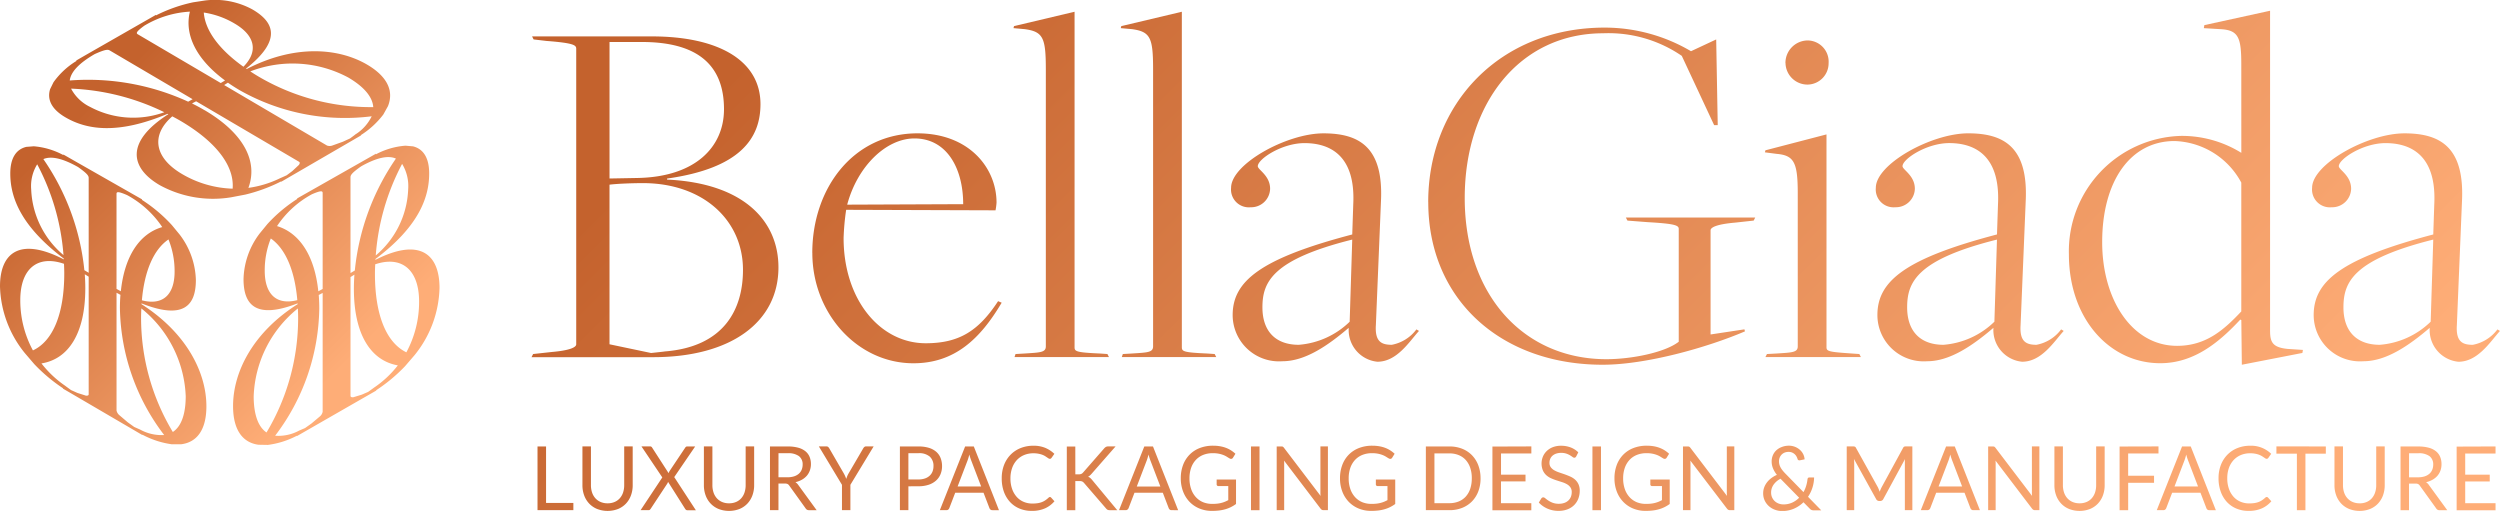
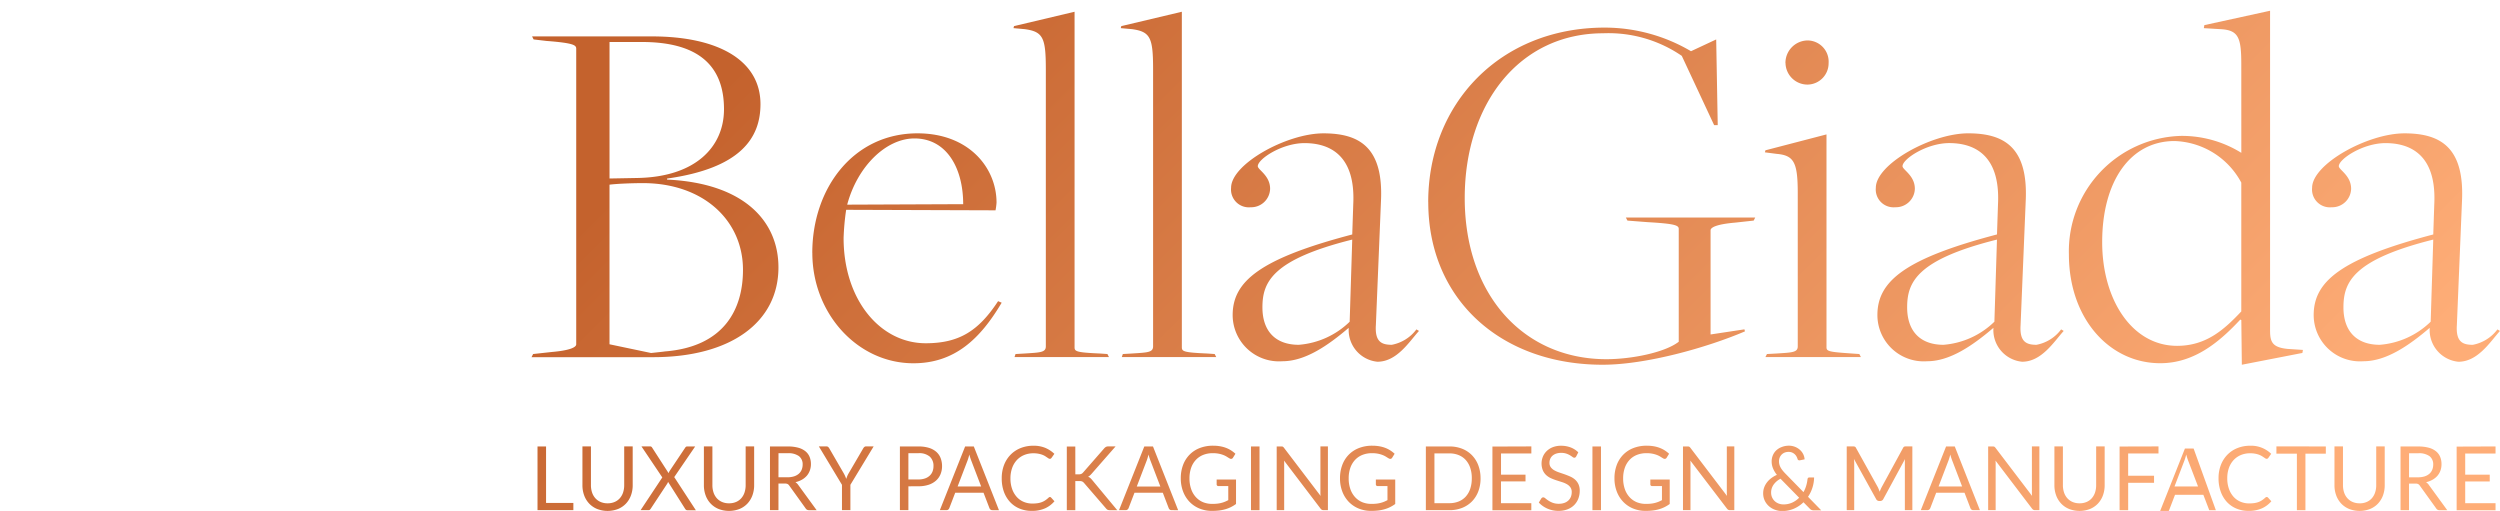
<svg xmlns="http://www.w3.org/2000/svg" xmlns:xlink="http://www.w3.org/1999/xlink" id="Layer_1" data-name="Layer 1" viewBox="0 0 247.239 50.527">
  <defs>
    <style>
      .cls-1 {
        fill: url(#linear-gradient);
      }

      .cls-2 {
        fill: url(#linear-gradient-2);
      }
    </style>
    <linearGradient id="linear-gradient" x1="9.401" y1="10.264" x2="34.903" y2="35.765" gradientUnits="userSpaceOnUse">
      <stop offset="0" stop-color="#c4622d" />
      <stop offset="0.997" stop-color="#fead77" />
    </linearGradient>
    <linearGradient id="linear-gradient-2" x1="97.599" y1="-17.851" x2="195.15" y2="79.7" xlink:href="#linear-gradient" />
  </defs>
-   <path class="cls-1" d="M3.721,36.008A16.373,16.373,0,0,0,6.568,38.4l-.015.029.9.524L13.518,42.5l.9.528-.015-.046a8.725,8.725,0,0,0,2.884.951l.947.005c1.607-.194,2.511-1.472,2.511-3.756,0-3.362-1.988-7.273-6.42-10.1,0-.026,0-.05.007-.077,4.187,1.665,5.372.184,5.372-2.316a7.723,7.723,0,0,0-1.62-4.512l-.752-.913a14.959,14.959,0,0,0-2.966-2.5l.022-.044-.963-.549L7.538,15.817l-.955-.545.022.068a7.44,7.44,0,0,0-2.929-.873l-.739.058c-1.022.246-1.587,1.119-1.587,2.64,0,2.472,1.16,5.282,5.289,8.405,0,.029,0,.057.007.085C2.278,23.4.333,25.007.333,28.328A10.916,10.916,0,0,0,2.79,34.921ZM18.7,39.178c0,1.6-.36,2.946-1.276,3.543A21.867,21.867,0,0,1,14.285,31.4c0-.309.014-.6.026-.9A11.719,11.719,0,0,1,18.7,39.178ZM14.365,29.7c.255-2.926,1.176-5.033,2.63-6.022a8.349,8.349,0,0,1,.605,3.184C17.6,29.047,16.527,30.261,14.365,29.7Zm-2.08-.894-.429-.238v-9.39c0-.217.134-.279,1.052.119a9.776,9.776,0,0,1,3.47,3.161C14.114,23.112,12.643,25.36,12.285,28.8ZM8.056,16.523c.914.648,1.047.862,1.047,1.079v9.375l-.428-.257A23.442,23.442,0,0,0,4.621,15.735C5.4,15.4,6.549,15.67,8.056,16.523Zm-4.639,2.2a4.108,4.108,0,0,1,.595-2.474,22.738,22.738,0,0,1,2.6,8.977A8.94,8.94,0,0,1,3.417,18.721ZM2.339,29.678c0-3.08,1.684-4.5,4.324-3.588.012.307.026.615.026.923,0,4.133-1.176,6.745-3.1,7.642A10.382,10.382,0,0,1,2.339,29.678Zm6.43-1.167c0-.459-.018-.923-.052-1.387.13.079.257.158.386.24V38.992c0,.1-.085.153-.272.136l-.837-.267c-.094-.041-.191-.084-.3-.135l-.329-.146c-.239-.172-.6-.435-.561-.411a10.387,10.387,0,0,1-2.371-2.228C7.109,35.513,8.769,32.963,8.769,28.511Zm5.4,13.959c.041.023-.325-.139-.565-.247l-.332-.24c-.108-.075-.205-.145-.3-.215l-.841-.714a.825.825,0,0,1-.273-.455V28.952c.13.068.257.135.387.206-.034.427-.052.869-.052,1.33a21.179,21.179,0,0,0,4.375,12.534A4.389,4.389,0,0,1,14.167,42.47ZM26.821,44a8.5,8.5,0,0,0,2.875-.909l-.015.046.9-.517,6.068-3.483.9-.515-.015-.03a16.12,16.12,0,0,0,2.857-2.377l.936-1.087A10.957,10.957,0,0,0,43.8,28.48c0-3.365-1.956-5.015-6.341-2.781,0-.029.005-.057.007-.086,4.144-3.115,5.311-5.949,5.311-8.453,0-1.541-.569-2.429-1.6-2.687l-.743-.065a7.377,7.377,0,0,0-2.938.86l.022-.069-.957.543-5.892,3.343-.961.545.022.044a14.752,14.752,0,0,0-2.956,2.488l-.748.912A7.759,7.759,0,0,0,24.417,27.6c0,2.517,1.178,4.025,5.35,2.4,0,.027,0,.051.007.078-4.415,2.786-6.392,6.7-6.392,10.08,0,2.3.9,3.6,2.5,3.825ZM41.78,29.823a10.47,10.47,0,0,1-1.259,5.02c-1.929-.934-3.108-3.593-3.108-7.772,0-.311.014-.622.027-.933C40.088,25.252,41.78,26.7,41.78,29.823Zm-4.287-4.559A22.955,22.955,0,0,1,40.1,16.208a4.211,4.211,0,0,1,.6,2.509A8.973,8.973,0,0,1,37.493,25.264Zm-2.07,1.488-.428.254V17.533c0-.219.134-.435,1.049-1.081,1.51-.85,2.664-1.117,3.444-.768A23.608,23.608,0,0,0,35.423,26.752Zm-4.232-7.546c.917-.394,1.051-.33,1.051-.111v9.48l-.429.235c-.357-3.478-1.825-5.763-4.082-6.45A9.627,9.627,0,0,1,31.191,19.206Zm-4.677,7.578a8.456,8.456,0,0,1,.6-3.2c1.449,1.013,2.368,3.148,2.622,6.1C27.582,30.227,26.514,28.991,26.514,26.784Zm-1.093,12.4a11.674,11.674,0,0,1,4.37-8.681c.012.3.026.593.026.9a21.989,21.989,0,0,1-3.126,11.367C25.779,42.156,25.421,40.792,25.421,39.182Zm6.487-8.669c0-.465-.019-.912-.053-1.343.131-.07.257-.136.387-.2V40.725a.815.815,0,0,1-.272.455l-.841.707c-.094.068-.191.138-.3.212l-.331.236c-.24.1-.605.262-.565.239a4.288,4.288,0,0,1-2.391.517A21.221,21.221,0,0,0,31.908,30.513ZM37.3,38.35c.04-.023-.323.237-.562.407l-.33.143c-.107.05-.2.091-.3.131l-.839.257c-.186.014-.272-.039-.272-.142V27.4c.13-.081.256-.159.386-.238-.033.469-.052.937-.052,1.4,0,4.5,1.663,7.1,4.346,7.572A10.226,10.226,0,0,1,37.3,38.35ZM24.6,19.243a16.242,16.242,0,0,0,3.532-1.3l.018.029.907-.527,6.1-3.541.9-.524-.048-.011a8.524,8.524,0,0,0,2.23-2.04L38.7,10.5c.607-1.5-.065-2.934-2.044-4.1-2.912-1.71-7.276-1.981-11.925.428-.022-.015-.041-.031-.063-.046C28.191,4,27.491,2.221,25.325.949a7.765,7.765,0,0,0-4.719-.9L19.437.228a14.994,14.994,0,0,0-3.668,1.289l-.026-.041-.968.553L8.816,5.439,7.844,6l.071.016A7.65,7.65,0,0,0,5.623,8.136l-.335.682c-.319,1.032.154,1.985,1.494,2.773,2.179,1.282,5.256,1.707,10.122-.334.026.013.052.024.078.038-4.225,2.7-3.813,5.271-.881,7a10.97,10.97,0,0,0,7.068,1.221ZM34.788,7.673c1.388.815,2.384,1.817,2.458,2.92A21.87,21.87,0,0,1,25.853,7.542c-.269-.158-.518-.32-.768-.482A11.648,11.648,0,0,1,34.788,7.673ZM24.408,6.6c-2.42-1.72-3.791-3.6-3.921-5.36a8.44,8.44,0,0,1,3.066,1.1C25.454,3.459,25.976,5.008,24.408,6.6Zm-1.82,1.358-.423.254-8.2-4.818c-.189-.111-.174-.259.641-.854a9.8,9.8,0,0,1,4.507-1.389C18.548,3.449,19.765,5.881,22.588,7.958ZM9.7,5.349c1.038-.466,1.294-.473,1.484-.361l8.2,4.823-.442.244A23.773,23.773,0,0,0,7.23,7.959C7.338,7.1,8.175,6.23,9.7,5.349Zm-.473,5.216a4.175,4.175,0,0,1-1.866-1.8A23.049,23.049,0,0,1,16.585,11.1,9.049,9.049,0,0,1,9.229,10.565ZM18.32,17.2c-2.714-1.6-3.1-3.826-.948-5.694.276.147.553.294.823.453,3.626,2.132,5.327,4.525,5.145,6.7A10.474,10.474,0,0,1,18.32,17.2Zm2.244-6.3q-.6-.356-1.242-.668c.135-.074.268-.144.406-.216L29.909,16c.09.053.093.155-.015.311l-.65.605c-.083.063-.168.126-.267.2l-.292.218c-.27.123-.681.309-.641.286a10.3,10.3,0,0,1-3.146.96C25.865,15.97,24.462,13.187,20.564,10.894Zm14.879,2.421c.04-.023-.28.215-.492.371l-.372.169c-.118.057-.227.106-.334.154l-1.037.374a.808.808,0,0,1-.532.007L22.5,8.411c.124-.079.247-.156.374-.234.355.249.732.492,1.135.729A21.112,21.112,0,0,0,37.092,11.5,4.308,4.308,0,0,1,35.443,13.315Z" transform="translate(-0.333 0)" />
-   <path class="cls-2" d="M53.055,35.012l1.827-.2c1.777-.152,2.437-.457,2.437-.761V4.811c0-.356-.3-.559-2.944-.762L53.105,3.9l-.152-.3H64.781c6.7,0,10.76,2.437,10.76,6.7,0,3.4-2.031,6.344-9.239,7.36v.1c7.614.355,11.016,4.112,11.016,8.68,0,5.431-4.722,8.883-12.385,8.883H52.9Zm10.3-17.41c5.786-.1,8.578-3.1,8.578-6.8,0-4.517-2.792-6.649-8.121-6.649h-3.2v13.5Zm2.69,17.157c5.939-.457,7.766-4.214,7.766-8.071,0-4.923-3.959-8.579-9.9-8.579-.965,0-2.488.051-3.3.153V34.048l4.112.863S66.15,34.759,66.049,34.759Zm14.62-9.746c0-6.4,4.061-11.827,10.406-11.827,5.075,0,7.815,3.4,7.815,6.853a6.263,6.263,0,0,1-.1.761l-14.771-.051a23.9,23.9,0,0,0-.254,2.791c0,6.091,3.6,10.406,8.122,10.406,3.3,0,5.228-1.218,7.156-4.162l.355.152c-2.131,3.6-4.669,5.99-8.73,5.99C85.136,35.926,80.669,31,80.669,25.013Zm14.923-4.822c0-3.554-1.625-6.5-4.822-6.5-2.792,0-5.634,2.74-6.649,6.548Zm5.178,14.821.863-.05c1.574-.1,2.132-.1,2.132-.711V6.892c0-3.147-.253-3.756-2.081-4.009l-1.117-.1.051-.2,5.989-1.421V34.352c0,.407.2.508,2.539.61l.71.05.153.3h-9.34Zm10.609,0,.862-.05c1.574-.1,2.132-.1,2.132-.711V6.892c0-3.147-.253-3.756-2.081-4.009l-1.116-.1.051-.2,5.989-1.421V34.352c0,.407.2.508,2.538.61l.71.05.153.3h-9.339Zm22.334-2.487v-.1c-2.081,1.777-4.314,3.3-6.548,3.3a4.581,4.581,0,0,1-4.923-4.569c0-3.349,2.741-5.583,11.826-7.969l.1-2.994c.253-5.126-2.639-6.04-4.822-6.04-2.234,0-4.619,1.573-4.619,2.283,0,.356,1.218.914,1.218,2.234a1.875,1.875,0,0,1-1.929,1.827,1.762,1.762,0,0,1-1.929-1.929c0-2.334,5.482-5.38,9.137-5.38,3.6,0,5.939,1.422,5.685,6.7L136.4,32.17c-.1,1.624.559,1.929,1.574,1.929a3.948,3.948,0,0,0,2.436-1.523l.254.152c-.965,1.066-2.182,3.046-4.111,3.046A3.148,3.148,0,0,1,133.713,32.525Zm.1-.711.254-8.121c-7.918,1.98-8.882,4.213-8.882,6.7,0,2.335,1.268,3.706,3.6,3.706A8.111,8.111,0,0,0,133.814,31.814Zm7.768-11.826c0-9.746,7.106-17.258,17.46-17.258a16.808,16.808,0,0,1,8.528,2.335L170.057,3.9l.152,8.477h-.355l-3.2-6.852a12.809,12.809,0,0,0-7.766-2.234c-8.324,0-13.7,7-13.7,16.294,0,9.593,5.837,15.938,14.008,15.938,2.488,0,5.788-.66,7.157-1.726V22.628c0-.356-.457-.508-3.095-.66l-1.98-.153-.153-.3h12.791l-.152.3-1.826.2c-1.777.153-2.437.457-2.437.762v10.3l3.349-.507.051.2c-3.806,1.624-9.8,3.3-14.06,3.3C148.789,36.077,141.582,29.631,141.582,19.988Zm33.5,15.024.914-.05c1.574-.1,2.132-.1,2.132-.711V19.125c0-3.045-.355-3.756-2.081-3.908l-1.168-.152.051-.2,6.04-1.573V34.352c0,.407.3.457,2.538.61l.711.05.152.3h-9.441Zm1.828-28.78A2.222,2.222,0,0,1,179.094,4a2.1,2.1,0,0,1,2.081,2.233,2.112,2.112,0,0,1-2.081,2.132A2.172,2.172,0,0,1,176.912,6.232ZM197.47,32.525v-.1c-2.082,1.777-4.315,3.3-6.548,3.3A4.582,4.582,0,0,1,186,31.154c0-3.349,2.741-5.583,11.827-7.969l.1-2.994c.253-5.126-2.64-6.04-4.823-6.04-2.233,0-4.619,1.573-4.619,2.283,0,.356,1.219.914,1.219,2.234a1.876,1.876,0,0,1-1.93,1.827,1.762,1.762,0,0,1-1.929-1.929c0-2.334,5.483-5.38,9.137-5.38,3.6,0,5.939,1.422,5.685,6.7l-.508,12.284c-.1,1.624.559,1.929,1.574,1.929a3.947,3.947,0,0,0,2.437-1.523l.254.152c-.965,1.066-2.183,3.046-4.112,3.046A3.147,3.147,0,0,1,197.47,32.525Zm.1-.711.254-8.121c-7.918,1.98-8.883,4.213-8.883,6.7,0,2.335,1.269,3.706,3.6,3.706A8.113,8.113,0,0,0,197.571,31.814ZM221.987,6.385c0-2.64-.254-3.4-2.031-3.5l-1.674-.1.051-.3,6.5-1.422V32.677c0,1.117.2,1.675,1.725,1.828l1.523.1-.051.3-5.989,1.166-.051-4.415-.1-.051c-2.081,2.234-4.568,4.315-7.918,4.315-5.025,0-9.034-4.416-9.034-10.761A11.41,11.41,0,0,1,216,13.44a11.14,11.14,0,0,1,5.99,1.675Zm0,24.414V18.059a7.763,7.763,0,0,0-6.6-4.111c-4.365,0-7.157,3.958-7.157,10,0,5.685,2.945,10.254,7.411,10.254C218.536,34.2,220.312,32.576,221.987,30.8Zm18.63,1.726v-.1c-2.081,1.777-4.314,3.3-6.548,3.3a4.581,4.581,0,0,1-4.923-4.569c0-3.349,2.741-5.583,11.826-7.969l.1-2.994c.253-5.126-2.639-6.04-4.822-6.04-2.234,0-4.619,1.573-4.619,2.283,0,.356,1.218.914,1.218,2.234a1.875,1.875,0,0,1-1.929,1.827,1.762,1.762,0,0,1-1.929-1.929c0-2.334,5.482-5.38,9.137-5.38,3.6,0,5.939,1.422,5.685,6.7l-.508,12.284c-.1,1.624.559,1.929,1.574,1.929a3.948,3.948,0,0,0,2.436-1.523l.254.152c-.965,1.066-2.182,3.046-4.111,3.046A3.148,3.148,0,0,1,240.617,32.525Zm.1-.711.254-8.121c-7.918,1.98-8.882,4.213-8.882,6.7,0,2.335,1.268,3.706,3.6,3.706A8.111,8.111,0,0,0,240.718,31.814ZM54.336,49.735h2.7v.718H53.491v-6.3h.845Zm6.085.04a1.727,1.727,0,0,0,.693-.132,1.46,1.46,0,0,0,.516-.369,1.642,1.642,0,0,0,.323-.568,2.266,2.266,0,0,0,.111-.726V44.148h.84V47.98a2.894,2.894,0,0,1-.172,1.012,2.33,2.33,0,0,1-.492.807,2.241,2.241,0,0,1-.781.535,2.882,2.882,0,0,1-2.074,0A2.253,2.253,0,0,1,58.6,49.8a2.337,2.337,0,0,1-.495-.807,2.917,2.917,0,0,1-.172-1.012V44.148h.841v3.828a2.27,2.27,0,0,0,.111.726,1.6,1.6,0,0,0,.323.567,1.473,1.473,0,0,0,.518.372A1.708,1.708,0,0,0,60.421,49.775Zm5.411-2.561-2.061-3.066h.841a.241.241,0,0,1,.135.03.294.294,0,0,1,.078.088l1.63,2.526a1.188,1.188,0,0,1,.091-.2l1.538-2.3a.421.421,0,0,1,.084-.1.172.172,0,0,1,.112-.037h.8l-2.068,3.027,2.138,3.278h-.836a.214.214,0,0,1-.151-.051.5.5,0,0,1-.089-.112l-1.672-2.644a.986.986,0,0,1-.079.175L64.7,50.29a.7.7,0,0,1-.089.112.191.191,0,0,1-.142.051h-.784Zm6.6,2.561a1.73,1.73,0,0,0,.693-.132,1.46,1.46,0,0,0,.516-.369,1.624,1.624,0,0,0,.322-.568,2.238,2.238,0,0,0,.112-.726V44.148h.84V47.98a2.894,2.894,0,0,1-.172,1.012,2.361,2.361,0,0,1-.492.807,2.236,2.236,0,0,1-.782.535,2.882,2.882,0,0,1-2.074,0,2.272,2.272,0,0,1-.784-.535,2.334,2.334,0,0,1-.494-.807,2.894,2.894,0,0,1-.172-1.012V44.148h.841v3.828a2.27,2.27,0,0,0,.111.726,1.61,1.61,0,0,0,.322.567,1.491,1.491,0,0,0,.518.372A1.713,1.713,0,0,0,72.435,49.775Zm4.887-1.954v2.632h-.84v-6.3h1.764a3.81,3.81,0,0,1,1.024.121,1.951,1.951,0,0,1,.712.349,1.4,1.4,0,0,1,.416.553,1.859,1.859,0,0,1,.135.723,1.826,1.826,0,0,1-.105.625,1.67,1.67,0,0,1-.3.522,1.841,1.841,0,0,1-.484.393,2.372,2.372,0,0,1-.647.247.884.884,0,0,1,.279.268l1.821,2.5h-.749a.367.367,0,0,1-.34-.18L78.385,48.02a.468.468,0,0,0-.161-.152.57.57,0,0,0-.261-.047Zm0-.62h.885a2.134,2.134,0,0,0,.651-.09,1.33,1.33,0,0,0,.471-.255,1.067,1.067,0,0,0,.285-.394,1.293,1.293,0,0,0,.1-.506,1.009,1.009,0,0,0-.369-.849,1.761,1.761,0,0,0-1.095-.286h-.924Zm7.114.744v2.508H83.6V47.945l-2.287-3.8h.741a.263.263,0,0,1,.179.057.564.564,0,0,1,.113.14L83.77,46.8a3.154,3.154,0,0,1,.146.29c.039.091.074.18.106.268q.048-.136.1-.273a2.245,2.245,0,0,1,.144-.285L85.7,44.345a.539.539,0,0,1,.106-.133.247.247,0,0,1,.177-.064h.749Zm5.736.149v2.359h-.84v-6.3h1.842a3.445,3.445,0,0,1,1.031.138,1.984,1.984,0,0,1,.725.394,1.575,1.575,0,0,1,.429.616,2.2,2.2,0,0,1,.142.8,2.059,2.059,0,0,1-.153.8,1.722,1.722,0,0,1-.446.63,2.069,2.069,0,0,1-.73.411,3.119,3.119,0,0,1-1,.147Zm0-.677h1a1.946,1.946,0,0,0,.639-.1,1.288,1.288,0,0,0,.463-.271,1.114,1.114,0,0,0,.284-.416,1.427,1.427,0,0,0,.095-.532,1.214,1.214,0,0,0-.367-.941,1.6,1.6,0,0,0-1.114-.339h-1Zm8.956,3.036h-.653a.278.278,0,0,1-.183-.057.345.345,0,0,1-.105-.146L97.6,48.728H94.8l-.584,1.522a.344.344,0,0,1-.1.141.276.276,0,0,1-.183.062h-.653l2.5-6.3h.858Zm-4.09-2.341h2.33l-.98-2.565a4.829,4.829,0,0,1-.187-.594c-.032.12-.063.231-.094.332s-.06.19-.089.266Zm9.122,1.039a.172.172,0,0,1,.126.057l.331.365a2.681,2.681,0,0,1-.929.7,3.15,3.15,0,0,1-1.318.25,3.071,3.071,0,0,1-1.224-.235,2.681,2.681,0,0,1-.937-.66,2.993,2.993,0,0,1-.6-1.019A3.849,3.849,0,0,1,99.4,47.3,3.615,3.615,0,0,1,99.623,46a2.978,2.978,0,0,1,.643-1.021,2.852,2.852,0,0,1,.991-.662,3.341,3.341,0,0,1,1.274-.236,2.974,2.974,0,0,1,1.187.216,3.006,3.006,0,0,1,.887.585l-.275.392a.3.3,0,0,1-.07.072.19.19,0,0,1-.113.029.218.218,0,0,1-.12-.042c-.042-.028-.092-.062-.15-.1s-.126-.085-.2-.133a1.829,1.829,0,0,0-.279-.131,2.29,2.29,0,0,0-.374-.1,2.581,2.581,0,0,0-.493-.041,2.356,2.356,0,0,0-.917.173,2.053,2.053,0,0,0-.716.495,2.256,2.256,0,0,0-.468.783,3.01,3.01,0,0,0-.168,1.034,3.068,3.068,0,0,0,.168,1.052,2.325,2.325,0,0,0,.457.781,1.919,1.919,0,0,0,.686.486,2.168,2.168,0,0,0,.854.167,3.587,3.587,0,0,0,.5-.032,2.053,2.053,0,0,0,.412-.1,1.743,1.743,0,0,0,.353-.178,2.8,2.8,0,0,0,.328-.258A.222.222,0,0,1,104.16,49.151Zm2.522-2.24H107a.679.679,0,0,0,.263-.042.507.507,0,0,0,.186-.143l2.077-2.376a.675.675,0,0,1,.185-.156.5.5,0,0,1,.229-.046h.719l-2.378,2.714a1.987,1.987,0,0,1-.173.172.766.766,0,0,1-.171.115.6.6,0,0,1,.213.118,1.742,1.742,0,0,1,.191.2l2.483,2.988h-.731a.688.688,0,0,1-.14-.013.417.417,0,0,1-.1-.036.291.291,0,0,1-.076-.057c-.023-.023-.047-.048-.069-.074l-2.157-2.5c-.032-.035-.062-.065-.089-.091a.4.4,0,0,0-.1-.063.444.444,0,0,0-.126-.038,1.264,1.264,0,0,0-.177-.01h-.383v2.886h-.841v-6.3h.841Zm10.167,3.542H116.2a.278.278,0,0,1-.183-.057.354.354,0,0,1-.105-.146l-.583-1.522h-2.8l-.584,1.522a.344.344,0,0,1-.105.141.276.276,0,0,1-.183.062H111l2.5-6.3h.858Zm-4.09-2.341h2.33l-.98-2.565a4.829,4.829,0,0,1-.187-.594c-.032.12-.063.231-.094.332s-.06.19-.089.266Zm7.5,1.72a4.125,4.125,0,0,0,.464-.024,2.8,2.8,0,0,0,.4-.073,2.607,2.607,0,0,0,.353-.116c.11-.046.22-.1.331-.156V48.072h-.968a.186.186,0,0,1-.133-.048.159.159,0,0,1-.049-.119v-.484h1.916v2.42a3.4,3.4,0,0,1-.49.3,3.223,3.223,0,0,1-.544.214,4.055,4.055,0,0,1-.621.128,5.946,5.946,0,0,1-.719.041,3.207,3.207,0,0,1-1.245-.235,2.87,2.87,0,0,1-.977-.66,3.025,3.025,0,0,1-.638-1.019,3.62,3.62,0,0,1-.228-1.307,3.685,3.685,0,0,1,.224-1.315,2.9,2.9,0,0,1,.641-1.019,2.859,2.859,0,0,1,1.006-.658,3.578,3.578,0,0,1,1.322-.233,4.014,4.014,0,0,1,.688.055,3.2,3.2,0,0,1,.59.159,2.743,2.743,0,0,1,.5.25,3.1,3.1,0,0,1,.432.333l-.24.387a.221.221,0,0,1-.192.119.31.31,0,0,1-.152-.049c-.073-.041-.154-.091-.244-.149a2.125,2.125,0,0,0-.329-.17,2.65,2.65,0,0,0-.457-.138,3,3,0,0,0-.625-.057,2.5,2.5,0,0,0-.954.173,2.021,2.021,0,0,0-.728.5,2.222,2.222,0,0,0-.462.784,3.111,3.111,0,0,0-.161,1.031,3.148,3.148,0,0,0,.168,1.067,2.257,2.257,0,0,0,.473.8,2.03,2.03,0,0,0,.723.5A2.416,2.416,0,0,0,120.264,49.832Zm4.639.621h-.845v-6.3h.845Zm2.3-6.277a.43.43,0,0,1,.124.117l3.616,4.752c-.009-.077-.015-.15-.018-.223s0-.141,0-.209V44.148h.741v6.305h-.428a.362.362,0,0,1-.167-.035.434.434,0,0,1-.133-.119l-3.611-4.748c.006.074.01.145.013.216s0,.135,0,.194v4.492h-.74v-6.3h.435A.38.38,0,0,1,127.205,44.176ZM136,49.832a4.125,4.125,0,0,0,.464-.024,2.786,2.786,0,0,0,.4-.073,2.562,2.562,0,0,0,.353-.116c.111-.046.221-.1.331-.156V48.072h-.967a.186.186,0,0,1-.133-.048.159.159,0,0,1-.049-.119v-.484h1.916v2.42a3.4,3.4,0,0,1-.49.3,3.2,3.2,0,0,1-.545.214,4.017,4.017,0,0,1-.62.128,5.946,5.946,0,0,1-.719.041,3.216,3.216,0,0,1-1.246-.235,2.875,2.875,0,0,1-.976-.66,3.009,3.009,0,0,1-.638-1.019,3.62,3.62,0,0,1-.228-1.307,3.685,3.685,0,0,1,.224-1.315,2.91,2.91,0,0,1,.64-1.019,2.872,2.872,0,0,1,1.007-.658,3.578,3.578,0,0,1,1.322-.233,4.014,4.014,0,0,1,.688.055,3.2,3.2,0,0,1,.59.159,2.743,2.743,0,0,1,.5.25,3.037,3.037,0,0,1,.431.333l-.239.387a.222.222,0,0,1-.192.119.31.31,0,0,1-.152-.049c-.073-.041-.154-.091-.244-.149a2.125,2.125,0,0,0-.329-.17,2.65,2.65,0,0,0-.457-.138,3,3,0,0,0-.625-.057,2.5,2.5,0,0,0-.954.173,2.021,2.021,0,0,0-.728.5,2.222,2.222,0,0,0-.462.784,3.111,3.111,0,0,0-.161,1.031,3.148,3.148,0,0,0,.168,1.067,2.257,2.257,0,0,0,.473.8,2.03,2.03,0,0,0,.723.5A2.416,2.416,0,0,0,136,49.832Zm10.754-2.53a3.559,3.559,0,0,1-.222,1.289,2.859,2.859,0,0,1-.627.995,2.792,2.792,0,0,1-.971.64,3.354,3.354,0,0,1-1.255.227h-2.335v-6.3h2.335a3.353,3.353,0,0,1,1.255.226,2.785,2.785,0,0,1,.971.643,2.882,2.882,0,0,1,.627,1A3.566,3.566,0,0,1,146.752,47.3Zm-.866,0a3.18,3.18,0,0,0-.157-1.038,2.205,2.205,0,0,0-.444-.775,1.9,1.9,0,0,0-.7-.483,2.375,2.375,0,0,0-.91-.167h-1.485v4.923h1.485a2.394,2.394,0,0,0,.91-.167,1.905,1.905,0,0,0,.7-.482,2.174,2.174,0,0,0,.444-.772A3.182,3.182,0,0,0,145.886,47.3Zm5.889-3.154v.7h-3v2.094H151.2v.669h-2.426v2.151h3v.7h-3.847v-6.3Zm4.438.985a.323.323,0,0,1-.082.1.183.183,0,0,1-.113.033.3.3,0,0,1-.172-.074,2.829,2.829,0,0,0-.249-.165,1.938,1.938,0,0,0-.361-.166,1.569,1.569,0,0,0-.512-.074,1.508,1.508,0,0,0-.5.076,1.1,1.1,0,0,0-.364.209.879.879,0,0,0-.22.311,1,1,0,0,0-.074.385.722.722,0,0,0,.128.438,1.135,1.135,0,0,0,.34.3,2.591,2.591,0,0,0,.48.213l.549.187q.28.1.548.218a1.889,1.889,0,0,1,.479.3,1.407,1.407,0,0,1,.34.454,1.517,1.517,0,0,1,.129.66,2.151,2.151,0,0,1-.14.777,1.809,1.809,0,0,1-.407.631,1.886,1.886,0,0,1-.658.422,2.389,2.389,0,0,1-.886.154,2.69,2.69,0,0,1-1.105-.222,2.579,2.579,0,0,1-.851-.6l.244-.4a.316.316,0,0,1,.085-.082.2.2,0,0,1,.111-.033.344.344,0,0,1,.209.1,3.317,3.317,0,0,0,.294.218,2.261,2.261,0,0,0,.427.218,1.67,1.67,0,0,0,.612.1,1.591,1.591,0,0,0,.536-.084,1.138,1.138,0,0,0,.4-.235,1.016,1.016,0,0,0,.251-.363,1.227,1.227,0,0,0,.087-.471.789.789,0,0,0-.129-.468,1.074,1.074,0,0,0-.337-.307,2.406,2.406,0,0,0-.477-.209l-.549-.175a5.492,5.492,0,0,1-.549-.209,1.786,1.786,0,0,1-.477-.309,1.39,1.39,0,0,1-.337-.473,1.823,1.823,0,0,1,0-1.348,1.649,1.649,0,0,1,.372-.554,1.8,1.8,0,0,1,.6-.388,2.21,2.21,0,0,1,.826-.145,2.632,2.632,0,0,1,.954.167,2.208,2.208,0,0,1,.753.484Zm2.449,5.32h-.846v-6.3h.846Zm4.482-.621a4.119,4.119,0,0,0,.463-.024,2.8,2.8,0,0,0,.4-.073,2.562,2.562,0,0,0,.353-.116c.11-.046.221-.1.331-.156V48.072h-.967a.186.186,0,0,1-.133-.048.16.16,0,0,1-.05-.119v-.484h1.917v2.42a3.408,3.408,0,0,1-.491.3,3.223,3.223,0,0,1-.544.214,4.055,4.055,0,0,1-.621.128,5.917,5.917,0,0,1-.718.041,3.209,3.209,0,0,1-1.246-.235,2.866,2.866,0,0,1-.976-.66,2.994,2.994,0,0,1-.638-1.019,3.6,3.6,0,0,1-.229-1.307,3.707,3.707,0,0,1,.224-1.315,2.912,2.912,0,0,1,.641-1.019,2.868,2.868,0,0,1,1.006-.658,3.578,3.578,0,0,1,1.322-.233,4.026,4.026,0,0,1,.689.055,3.21,3.21,0,0,1,.589.159,2.785,2.785,0,0,1,.5.25,3.1,3.1,0,0,1,.431.333l-.24.387a.22.22,0,0,1-.191.119.31.31,0,0,1-.153-.049c-.072-.041-.154-.091-.244-.149a2.08,2.08,0,0,0-.329-.17,2.65,2.65,0,0,0-.457-.138,2.993,2.993,0,0,0-.625-.057,2.509,2.509,0,0,0-.954.173,2.017,2.017,0,0,0-.727.5,2.193,2.193,0,0,0-.462.784,3.085,3.085,0,0,0-.162,1.031,3.173,3.173,0,0,0,.168,1.067,2.257,2.257,0,0,0,.473.8,2.03,2.03,0,0,0,.723.5A2.421,2.421,0,0,0,163.144,49.832Zm4.24-5.656a.43.43,0,0,1,.124.117l3.616,4.752c-.009-.077-.015-.15-.018-.223s0-.141,0-.209V44.148h.741v6.305h-.427a.367.367,0,0,1-.168-.035.434.434,0,0,1-.133-.119L167.5,45.551c.006.074.01.145.013.216s0,.135,0,.194v4.492h-.741v-6.3h.435A.377.377,0,0,1,167.384,44.176Zm9.834-.1a1.666,1.666,0,0,1,.627.113,1.611,1.611,0,0,1,.49.3,1.415,1.415,0,0,1,.327.429,1.354,1.354,0,0,1,.137.508l-.484.1a.189.189,0,0,1-.039,0,.207.207,0,0,1-.107-.031.176.176,0,0,1-.071-.11,1.188,1.188,0,0,0-.1-.238.888.888,0,0,0-.175-.224.9.9,0,0,0-.257-.167.864.864,0,0,0-.35-.066,1.034,1.034,0,0,0-.392.07.878.878,0,0,0-.3.2.891.891,0,0,0-.192.3,1,1,0,0,0-.067.367,1.141,1.141,0,0,0,.037.3,1.413,1.413,0,0,0,.111.284,1.882,1.882,0,0,0,.192.294,3.659,3.659,0,0,0,.283.32l1.8,1.843a3.063,3.063,0,0,0,.263-.618,3.464,3.464,0,0,0,.133-.649.234.234,0,0,1,.052-.132.158.158,0,0,1,.122-.048h.479a3.484,3.484,0,0,1-.161.994,3.448,3.448,0,0,1-.44.915l1.307,1.338h-.749a.563.563,0,0,1-.205-.031.541.541,0,0,1-.174-.127l-.627-.639a3.148,3.148,0,0,1-.943.634,2.909,2.909,0,0,1-1.174.233,2.01,2.01,0,0,1-.684-.119,1.85,1.85,0,0,1-.6-.345,1.736,1.736,0,0,1-.425-.552,1.64,1.64,0,0,1-.161-.735,1.663,1.663,0,0,1,.1-.583,1.948,1.948,0,0,1,.283-.508,2.217,2.217,0,0,1,.43-.418,2.829,2.829,0,0,1,.544-.317,2.666,2.666,0,0,1-.392-.66,1.8,1.8,0,0,1-.126-.664,1.571,1.571,0,0,1,.115-.6,1.425,1.425,0,0,1,.333-.491,1.589,1.589,0,0,1,.53-.33A1.909,1.909,0,0,1,177.218,44.077Zm-1.73,4.634a1.129,1.129,0,0,0,.379.871,1.188,1.188,0,0,0,.388.226,1.3,1.3,0,0,0,.444.077,2.06,2.06,0,0,0,.876-.18,2.34,2.34,0,0,0,.684-.48l-1.843-1.879a1.9,1.9,0,0,0-.694.6A1.346,1.346,0,0,0,175.488,48.711Zm10.648-.315c.031.078.061.156.09.235.028-.082.059-.161.091-.235s.068-.151.109-.227l2.113-3.876a.245.245,0,0,1,.117-.123.532.532,0,0,1,.175-.022h.623v6.305h-.741V45.819c0-.061,0-.127,0-.2s.008-.143.014-.216l-2.14,3.942a.333.333,0,0,1-.3.2h-.122a.334.334,0,0,1-.3-.2l-2.187-3.955c.009.076.016.151.019.224s.007.141.007.2v4.634h-.74v-6.3h.623a.529.529,0,0,1,.174.022.254.254,0,0,1,.118.123l2.156,3.88A1.69,1.69,0,0,1,186.136,48.4Zm10,2.057h-.653a.278.278,0,0,1-.183-.057.354.354,0,0,1-.105-.146l-.583-1.522h-2.8l-.584,1.522a.341.341,0,0,1-.1.141.28.28,0,0,1-.183.062h-.654l2.5-6.3h.858Zm-4.09-2.341h2.331l-.98-2.565a4.813,4.813,0,0,1-.188-.594c-.032.12-.063.231-.094.332s-.06.19-.089.266Zm5.509-3.936a.443.443,0,0,1,.124.117l3.615,4.752c-.008-.077-.014-.15-.017-.223s0-.141,0-.209V44.148h.74v6.305h-.427a.359.359,0,0,1-.167-.035.423.423,0,0,1-.133-.119l-3.612-4.748c.006.074.011.145.014.216s0,.135,0,.194v4.492h-.741v-6.3h.436A.383.383,0,0,1,197.554,44.176Zm8.435,5.6a1.73,1.73,0,0,0,.693-.132,1.46,1.46,0,0,0,.516-.369,1.64,1.64,0,0,0,.322-.568,2.266,2.266,0,0,0,.111-.726V44.148h.841V47.98a2.894,2.894,0,0,1-.172,1.012,2.361,2.361,0,0,1-.492.807,2.245,2.245,0,0,1-.782.535,2.882,2.882,0,0,1-2.074,0,2.272,2.272,0,0,1-.784-.535,2.334,2.334,0,0,1-.494-.807,2.894,2.894,0,0,1-.172-1.012V44.148h.84v3.828a2.242,2.242,0,0,0,.112.726,1.6,1.6,0,0,0,.322.567,1.482,1.482,0,0,0,.518.372A1.713,1.713,0,0,0,205.989,49.775Zm7.806-5.627v.7h-3v2.2h2.561v.7H210.8v2.711h-.849v-6.3Zm5.672,6.305h-.653a.283.283,0,0,1-.184-.057.352.352,0,0,1-.1-.146l-.584-1.522h-2.8l-.584,1.522a.353.353,0,0,1-.1.141.276.276,0,0,1-.183.062h-.653l2.5-6.3h.858Zm-4.09-2.341h2.33l-.98-2.565a4.829,4.829,0,0,1-.187-.594c-.032.12-.063.231-.094.332s-.06.19-.089.266Zm9.122,1.039a.175.175,0,0,1,.126.057l.331.365a2.694,2.694,0,0,1-.93.7,3.15,3.15,0,0,1-1.318.25,3.074,3.074,0,0,1-1.224-.235,2.69,2.69,0,0,1-.937-.66,2.993,2.993,0,0,1-.6-1.019,3.849,3.849,0,0,1-.213-1.307A3.615,3.615,0,0,1,219.961,46a2.993,2.993,0,0,1,.643-1.021,2.852,2.852,0,0,1,.991-.662,3.341,3.341,0,0,1,1.274-.236,2.834,2.834,0,0,1,2.074.8l-.275.392a.3.3,0,0,1-.069.072.194.194,0,0,1-.114.029.221.221,0,0,1-.12-.042c-.042-.028-.092-.062-.15-.1s-.126-.085-.205-.133a1.829,1.829,0,0,0-.279-.131,2.262,2.262,0,0,0-.374-.1,2.57,2.57,0,0,0-.492-.041,2.352,2.352,0,0,0-.917.173,2.057,2.057,0,0,0-.717.495,2.272,2.272,0,0,0-.468.783A3.01,3.01,0,0,0,220.6,47.3a3.068,3.068,0,0,0,.168,1.052,2.325,2.325,0,0,0,.457.781,1.923,1.923,0,0,0,.687.486,2.163,2.163,0,0,0,.853.167,3.587,3.587,0,0,0,.5-.032,2.053,2.053,0,0,0,.412-.1,1.743,1.743,0,0,0,.353-.178,2.8,2.8,0,0,0,.329-.258A.222.222,0,0,1,224.5,49.151Zm5.845-5v.717h-2.017v5.588h-.845V44.865h-2.025v-.717Zm3.341,5.627a1.73,1.73,0,0,0,.693-.132,1.46,1.46,0,0,0,.516-.369,1.624,1.624,0,0,0,.322-.568,2.238,2.238,0,0,0,.112-.726V44.148h.84V47.98A2.894,2.894,0,0,1,236,48.992a2.361,2.361,0,0,1-.492.807,2.236,2.236,0,0,1-.782.535,2.882,2.882,0,0,1-2.074,0,2.272,2.272,0,0,1-.784-.535,2.334,2.334,0,0,1-.494-.807,2.894,2.894,0,0,1-.172-1.012V44.148h.841v3.828a2.27,2.27,0,0,0,.111.726,1.61,1.61,0,0,0,.322.567,1.491,1.491,0,0,0,.518.372A1.713,1.713,0,0,0,233.685,49.775Zm4.887-1.954v2.632h-.84v-6.3H239.5a3.81,3.81,0,0,1,1.024.121,1.951,1.951,0,0,1,.712.349,1.4,1.4,0,0,1,.416.553,1.859,1.859,0,0,1,.135.723,1.826,1.826,0,0,1-.1.625,1.67,1.67,0,0,1-.3.522,1.841,1.841,0,0,1-.484.393,2.372,2.372,0,0,1-.647.247.884.884,0,0,1,.279.268l1.821,2.5H241.6a.367.367,0,0,1-.34-.18l-1.621-2.253a.468.468,0,0,0-.161-.152.57.57,0,0,0-.261-.047Zm0-.62h.885a2.134,2.134,0,0,0,.651-.09,1.33,1.33,0,0,0,.471-.255,1.067,1.067,0,0,0,.285-.394,1.293,1.293,0,0,0,.1-.506,1.009,1.009,0,0,0-.369-.849,1.761,1.761,0,0,0-1.095-.286h-.924Zm8.556-3.053v.7h-3v2.094h2.426v.669h-2.426v2.151h3v.7h-3.847v-6.3Z" transform="translate(-0.333 0)" />
+   <path class="cls-2" d="M53.055,35.012l1.827-.2c1.777-.152,2.437-.457,2.437-.761V4.811c0-.356-.3-.559-2.944-.762L53.105,3.9l-.152-.3H64.781c6.7,0,10.76,2.437,10.76,6.7,0,3.4-2.031,6.344-9.239,7.36v.1c7.614.355,11.016,4.112,11.016,8.68,0,5.431-4.722,8.883-12.385,8.883H52.9Zm10.3-17.41c5.786-.1,8.578-3.1,8.578-6.8,0-4.517-2.792-6.649-8.121-6.649h-3.2v13.5Zm2.69,17.157c5.939-.457,7.766-4.214,7.766-8.071,0-4.923-3.959-8.579-9.9-8.579-.965,0-2.488.051-3.3.153V34.048l4.112.863S66.15,34.759,66.049,34.759Zm14.62-9.746c0-6.4,4.061-11.827,10.406-11.827,5.075,0,7.815,3.4,7.815,6.853a6.263,6.263,0,0,1-.1.761l-14.771-.051a23.9,23.9,0,0,0-.254,2.791c0,6.091,3.6,10.406,8.122,10.406,3.3,0,5.228-1.218,7.156-4.162l.355.152c-2.131,3.6-4.669,5.99-8.73,5.99C85.136,35.926,80.669,31,80.669,25.013Zm14.923-4.822c0-3.554-1.625-6.5-4.822-6.5-2.792,0-5.634,2.74-6.649,6.548Zm5.178,14.821.863-.05c1.574-.1,2.132-.1,2.132-.711V6.892c0-3.147-.253-3.756-2.081-4.009l-1.117-.1.051-.2,5.989-1.421V34.352c0,.407.2.508,2.539.61l.71.05.153.3h-9.34Zm10.609,0,.862-.05c1.574-.1,2.132-.1,2.132-.711V6.892c0-3.147-.253-3.756-2.081-4.009l-1.116-.1.051-.2,5.989-1.421V34.352c0,.407.2.508,2.538.61l.71.05.153.3h-9.339Zm22.334-2.487v-.1c-2.081,1.777-4.314,3.3-6.548,3.3a4.581,4.581,0,0,1-4.923-4.569c0-3.349,2.741-5.583,11.826-7.969l.1-2.994c.253-5.126-2.639-6.04-4.822-6.04-2.234,0-4.619,1.573-4.619,2.283,0,.356,1.218.914,1.218,2.234a1.875,1.875,0,0,1-1.929,1.827,1.762,1.762,0,0,1-1.929-1.929c0-2.334,5.482-5.38,9.137-5.38,3.6,0,5.939,1.422,5.685,6.7L136.4,32.17c-.1,1.624.559,1.929,1.574,1.929a3.948,3.948,0,0,0,2.436-1.523l.254.152c-.965,1.066-2.182,3.046-4.111,3.046A3.148,3.148,0,0,1,133.713,32.525Zm.1-.711.254-8.121c-7.918,1.98-8.882,4.213-8.882,6.7,0,2.335,1.268,3.706,3.6,3.706A8.111,8.111,0,0,0,133.814,31.814Zm7.768-11.826c0-9.746,7.106-17.258,17.46-17.258a16.808,16.808,0,0,1,8.528,2.335L170.057,3.9l.152,8.477h-.355l-3.2-6.852a12.809,12.809,0,0,0-7.766-2.234c-8.324,0-13.7,7-13.7,16.294,0,9.593,5.837,15.938,14.008,15.938,2.488,0,5.788-.66,7.157-1.726V22.628c0-.356-.457-.508-3.095-.66l-1.98-.153-.153-.3h12.791l-.152.3-1.826.2c-1.777.153-2.437.457-2.437.762v10.3l3.349-.507.051.2c-3.806,1.624-9.8,3.3-14.06,3.3C148.789,36.077,141.582,29.631,141.582,19.988Zm33.5,15.024.914-.05c1.574-.1,2.132-.1,2.132-.711V19.125c0-3.045-.355-3.756-2.081-3.908l-1.168-.152.051-.2,6.04-1.573V34.352c0,.407.3.457,2.538.61l.711.05.152.3h-9.441Zm1.828-28.78A2.222,2.222,0,0,1,179.094,4a2.1,2.1,0,0,1,2.081,2.233,2.112,2.112,0,0,1-2.081,2.132A2.172,2.172,0,0,1,176.912,6.232ZM197.47,32.525v-.1c-2.082,1.777-4.315,3.3-6.548,3.3A4.582,4.582,0,0,1,186,31.154c0-3.349,2.741-5.583,11.827-7.969l.1-2.994c.253-5.126-2.64-6.04-4.823-6.04-2.233,0-4.619,1.573-4.619,2.283,0,.356,1.219.914,1.219,2.234a1.876,1.876,0,0,1-1.93,1.827,1.762,1.762,0,0,1-1.929-1.929c0-2.334,5.483-5.38,9.137-5.38,3.6,0,5.939,1.422,5.685,6.7l-.508,12.284c-.1,1.624.559,1.929,1.574,1.929a3.947,3.947,0,0,0,2.437-1.523l.254.152c-.965,1.066-2.183,3.046-4.112,3.046A3.147,3.147,0,0,1,197.47,32.525Zm.1-.711.254-8.121c-7.918,1.98-8.883,4.213-8.883,6.7,0,2.335,1.269,3.706,3.6,3.706A8.113,8.113,0,0,0,197.571,31.814ZM221.987,6.385c0-2.64-.254-3.4-2.031-3.5l-1.674-.1.051-.3,6.5-1.422V32.677c0,1.117.2,1.675,1.725,1.828l1.523.1-.051.3-5.989,1.166-.051-4.415-.1-.051c-2.081,2.234-4.568,4.315-7.918,4.315-5.025,0-9.034-4.416-9.034-10.761A11.41,11.41,0,0,1,216,13.44a11.14,11.14,0,0,1,5.99,1.675Zm0,24.414V18.059a7.763,7.763,0,0,0-6.6-4.111c-4.365,0-7.157,3.958-7.157,10,0,5.685,2.945,10.254,7.411,10.254C218.536,34.2,220.312,32.576,221.987,30.8Zm18.63,1.726v-.1c-2.081,1.777-4.314,3.3-6.548,3.3a4.581,4.581,0,0,1-4.923-4.569c0-3.349,2.741-5.583,11.826-7.969l.1-2.994c.253-5.126-2.639-6.04-4.822-6.04-2.234,0-4.619,1.573-4.619,2.283,0,.356,1.218.914,1.218,2.234a1.875,1.875,0,0,1-1.929,1.827,1.762,1.762,0,0,1-1.929-1.929c0-2.334,5.482-5.38,9.137-5.38,3.6,0,5.939,1.422,5.685,6.7l-.508,12.284c-.1,1.624.559,1.929,1.574,1.929a3.948,3.948,0,0,0,2.436-1.523l.254.152c-.965,1.066-2.182,3.046-4.111,3.046A3.148,3.148,0,0,1,240.617,32.525Zm.1-.711.254-8.121c-7.918,1.98-8.882,4.213-8.882,6.7,0,2.335,1.268,3.706,3.6,3.706A8.111,8.111,0,0,0,240.718,31.814ZM54.336,49.735h2.7v.718H53.491v-6.3h.845Zm6.085.04a1.727,1.727,0,0,0,.693-.132,1.46,1.46,0,0,0,.516-.369,1.642,1.642,0,0,0,.323-.568,2.266,2.266,0,0,0,.111-.726V44.148h.84V47.98a2.894,2.894,0,0,1-.172,1.012,2.33,2.33,0,0,1-.492.807,2.241,2.241,0,0,1-.781.535,2.882,2.882,0,0,1-2.074,0A2.253,2.253,0,0,1,58.6,49.8a2.337,2.337,0,0,1-.495-.807,2.917,2.917,0,0,1-.172-1.012V44.148h.841v3.828a2.27,2.27,0,0,0,.111.726,1.6,1.6,0,0,0,.323.567,1.473,1.473,0,0,0,.518.372A1.708,1.708,0,0,0,60.421,49.775Zm5.411-2.561-2.061-3.066h.841a.241.241,0,0,1,.135.03.294.294,0,0,1,.078.088l1.63,2.526a1.188,1.188,0,0,1,.091-.2l1.538-2.3a.421.421,0,0,1,.084-.1.172.172,0,0,1,.112-.037h.8l-2.068,3.027,2.138,3.278h-.836a.214.214,0,0,1-.151-.051.5.5,0,0,1-.089-.112l-1.672-2.644a.986.986,0,0,1-.079.175L64.7,50.29a.7.7,0,0,1-.089.112.191.191,0,0,1-.142.051h-.784Zm6.6,2.561a1.73,1.73,0,0,0,.693-.132,1.46,1.46,0,0,0,.516-.369,1.624,1.624,0,0,0,.322-.568,2.238,2.238,0,0,0,.112-.726V44.148h.84V47.98a2.894,2.894,0,0,1-.172,1.012,2.361,2.361,0,0,1-.492.807,2.236,2.236,0,0,1-.782.535,2.882,2.882,0,0,1-2.074,0,2.272,2.272,0,0,1-.784-.535,2.334,2.334,0,0,1-.494-.807,2.894,2.894,0,0,1-.172-1.012V44.148h.841v3.828a2.27,2.27,0,0,0,.111.726,1.61,1.61,0,0,0,.322.567,1.491,1.491,0,0,0,.518.372A1.713,1.713,0,0,0,72.435,49.775Zm4.887-1.954v2.632h-.84v-6.3h1.764a3.81,3.81,0,0,1,1.024.121,1.951,1.951,0,0,1,.712.349,1.4,1.4,0,0,1,.416.553,1.859,1.859,0,0,1,.135.723,1.826,1.826,0,0,1-.105.625,1.67,1.67,0,0,1-.3.522,1.841,1.841,0,0,1-.484.393,2.372,2.372,0,0,1-.647.247.884.884,0,0,1,.279.268l1.821,2.5h-.749a.367.367,0,0,1-.34-.18L78.385,48.02a.468.468,0,0,0-.161-.152.57.57,0,0,0-.261-.047Zm0-.62h.885a2.134,2.134,0,0,0,.651-.09,1.33,1.33,0,0,0,.471-.255,1.067,1.067,0,0,0,.285-.394,1.293,1.293,0,0,0,.1-.506,1.009,1.009,0,0,0-.369-.849,1.761,1.761,0,0,0-1.095-.286h-.924Zm7.114.744v2.508H83.6V47.945l-2.287-3.8h.741a.263.263,0,0,1,.179.057.564.564,0,0,1,.113.14L83.77,46.8a3.154,3.154,0,0,1,.146.29c.039.091.074.18.106.268q.048-.136.1-.273a2.245,2.245,0,0,1,.144-.285L85.7,44.345a.539.539,0,0,1,.106-.133.247.247,0,0,1,.177-.064h.749Zm5.736.149v2.359h-.84v-6.3h1.842a3.445,3.445,0,0,1,1.031.138,1.984,1.984,0,0,1,.725.394,1.575,1.575,0,0,1,.429.616,2.2,2.2,0,0,1,.142.8,2.059,2.059,0,0,1-.153.8,1.722,1.722,0,0,1-.446.63,2.069,2.069,0,0,1-.73.411,3.119,3.119,0,0,1-1,.147Zm0-.677h1a1.946,1.946,0,0,0,.639-.1,1.288,1.288,0,0,0,.463-.271,1.114,1.114,0,0,0,.284-.416,1.427,1.427,0,0,0,.095-.532,1.214,1.214,0,0,0-.367-.941,1.6,1.6,0,0,0-1.114-.339h-1Zm8.956,3.036h-.653a.278.278,0,0,1-.183-.057.345.345,0,0,1-.105-.146L97.6,48.728H94.8l-.584,1.522a.344.344,0,0,1-.1.141.276.276,0,0,1-.183.062h-.653l2.5-6.3h.858Zm-4.09-2.341h2.33l-.98-2.565a4.829,4.829,0,0,1-.187-.594c-.032.12-.063.231-.094.332s-.06.19-.089.266Zm9.122,1.039a.172.172,0,0,1,.126.057l.331.365a2.681,2.681,0,0,1-.929.7,3.15,3.15,0,0,1-1.318.25,3.071,3.071,0,0,1-1.224-.235,2.681,2.681,0,0,1-.937-.66,2.993,2.993,0,0,1-.6-1.019A3.849,3.849,0,0,1,99.4,47.3,3.615,3.615,0,0,1,99.623,46a2.978,2.978,0,0,1,.643-1.021,2.852,2.852,0,0,1,.991-.662,3.341,3.341,0,0,1,1.274-.236,2.974,2.974,0,0,1,1.187.216,3.006,3.006,0,0,1,.887.585l-.275.392a.3.3,0,0,1-.07.072.19.19,0,0,1-.113.029.218.218,0,0,1-.12-.042c-.042-.028-.092-.062-.15-.1s-.126-.085-.2-.133a1.829,1.829,0,0,0-.279-.131,2.29,2.29,0,0,0-.374-.1,2.581,2.581,0,0,0-.493-.041,2.356,2.356,0,0,0-.917.173,2.053,2.053,0,0,0-.716.495,2.256,2.256,0,0,0-.468.783,3.01,3.01,0,0,0-.168,1.034,3.068,3.068,0,0,0,.168,1.052,2.325,2.325,0,0,0,.457.781,1.919,1.919,0,0,0,.686.486,2.168,2.168,0,0,0,.854.167,3.587,3.587,0,0,0,.5-.032,2.053,2.053,0,0,0,.412-.1,1.743,1.743,0,0,0,.353-.178,2.8,2.8,0,0,0,.328-.258A.222.222,0,0,1,104.16,49.151Zm2.522-2.24H107a.679.679,0,0,0,.263-.042.507.507,0,0,0,.186-.143l2.077-2.376a.675.675,0,0,1,.185-.156.5.5,0,0,1,.229-.046h.719l-2.378,2.714a1.987,1.987,0,0,1-.173.172.766.766,0,0,1-.171.115.6.6,0,0,1,.213.118,1.742,1.742,0,0,1,.191.2l2.483,2.988h-.731a.688.688,0,0,1-.14-.013.417.417,0,0,1-.1-.036.291.291,0,0,1-.076-.057c-.023-.023-.047-.048-.069-.074l-2.157-2.5c-.032-.035-.062-.065-.089-.091a.4.4,0,0,0-.1-.063.444.444,0,0,0-.126-.038,1.264,1.264,0,0,0-.177-.01h-.383v2.886h-.841v-6.3h.841Zm10.167,3.542H116.2a.278.278,0,0,1-.183-.057.354.354,0,0,1-.105-.146l-.583-1.522h-2.8l-.584,1.522a.344.344,0,0,1-.105.141.276.276,0,0,1-.183.062H111l2.5-6.3h.858Zm-4.09-2.341h2.33l-.98-2.565a4.829,4.829,0,0,1-.187-.594c-.032.12-.063.231-.094.332s-.06.19-.089.266Zm7.5,1.72a4.125,4.125,0,0,0,.464-.024,2.8,2.8,0,0,0,.4-.073,2.607,2.607,0,0,0,.353-.116c.11-.046.22-.1.331-.156V48.072h-.968a.186.186,0,0,1-.133-.048.159.159,0,0,1-.049-.119v-.484h1.916v2.42a3.4,3.4,0,0,1-.49.3,3.223,3.223,0,0,1-.544.214,4.055,4.055,0,0,1-.621.128,5.946,5.946,0,0,1-.719.041,3.207,3.207,0,0,1-1.245-.235,2.87,2.87,0,0,1-.977-.66,3.025,3.025,0,0,1-.638-1.019,3.62,3.62,0,0,1-.228-1.307,3.685,3.685,0,0,1,.224-1.315,2.9,2.9,0,0,1,.641-1.019,2.859,2.859,0,0,1,1.006-.658,3.578,3.578,0,0,1,1.322-.233,4.014,4.014,0,0,1,.688.055,3.2,3.2,0,0,1,.59.159,2.743,2.743,0,0,1,.5.25,3.1,3.1,0,0,1,.432.333l-.24.387a.221.221,0,0,1-.192.119.31.31,0,0,1-.152-.049c-.073-.041-.154-.091-.244-.149a2.125,2.125,0,0,0-.329-.17,2.65,2.65,0,0,0-.457-.138,3,3,0,0,0-.625-.057,2.5,2.5,0,0,0-.954.173,2.021,2.021,0,0,0-.728.5,2.222,2.222,0,0,0-.462.784,3.111,3.111,0,0,0-.161,1.031,3.148,3.148,0,0,0,.168,1.067,2.257,2.257,0,0,0,.473.8,2.03,2.03,0,0,0,.723.5A2.416,2.416,0,0,0,120.264,49.832Zm4.639.621h-.845v-6.3h.845Zm2.3-6.277a.43.43,0,0,1,.124.117l3.616,4.752c-.009-.077-.015-.15-.018-.223s0-.141,0-.209V44.148h.741v6.305h-.428a.362.362,0,0,1-.167-.035.434.434,0,0,1-.133-.119l-3.611-4.748c.006.074.01.145.013.216s0,.135,0,.194v4.492h-.74v-6.3h.435A.38.38,0,0,1,127.205,44.176ZM136,49.832a4.125,4.125,0,0,0,.464-.024,2.786,2.786,0,0,0,.4-.073,2.562,2.562,0,0,0,.353-.116c.111-.046.221-.1.331-.156V48.072h-.967a.186.186,0,0,1-.133-.048.159.159,0,0,1-.049-.119v-.484h1.916v2.42a3.4,3.4,0,0,1-.49.3,3.2,3.2,0,0,1-.545.214,4.017,4.017,0,0,1-.62.128,5.946,5.946,0,0,1-.719.041,3.216,3.216,0,0,1-1.246-.235,2.875,2.875,0,0,1-.976-.66,3.009,3.009,0,0,1-.638-1.019,3.62,3.62,0,0,1-.228-1.307,3.685,3.685,0,0,1,.224-1.315,2.91,2.91,0,0,1,.64-1.019,2.872,2.872,0,0,1,1.007-.658,3.578,3.578,0,0,1,1.322-.233,4.014,4.014,0,0,1,.688.055,3.2,3.2,0,0,1,.59.159,2.743,2.743,0,0,1,.5.25,3.037,3.037,0,0,1,.431.333l-.239.387a.222.222,0,0,1-.192.119.31.31,0,0,1-.152-.049c-.073-.041-.154-.091-.244-.149a2.125,2.125,0,0,0-.329-.17,2.65,2.65,0,0,0-.457-.138,3,3,0,0,0-.625-.057,2.5,2.5,0,0,0-.954.173,2.021,2.021,0,0,0-.728.5,2.222,2.222,0,0,0-.462.784,3.111,3.111,0,0,0-.161,1.031,3.148,3.148,0,0,0,.168,1.067,2.257,2.257,0,0,0,.473.8,2.03,2.03,0,0,0,.723.5A2.416,2.416,0,0,0,136,49.832Zm10.754-2.53a3.559,3.559,0,0,1-.222,1.289,2.859,2.859,0,0,1-.627.995,2.792,2.792,0,0,1-.971.64,3.354,3.354,0,0,1-1.255.227h-2.335v-6.3h2.335a3.353,3.353,0,0,1,1.255.226,2.785,2.785,0,0,1,.971.643,2.882,2.882,0,0,1,.627,1A3.566,3.566,0,0,1,146.752,47.3Zm-.866,0a3.18,3.18,0,0,0-.157-1.038,2.205,2.205,0,0,0-.444-.775,1.9,1.9,0,0,0-.7-.483,2.375,2.375,0,0,0-.91-.167h-1.485v4.923h1.485a2.394,2.394,0,0,0,.91-.167,1.905,1.905,0,0,0,.7-.482,2.174,2.174,0,0,0,.444-.772A3.182,3.182,0,0,0,145.886,47.3Zm5.889-3.154v.7h-3v2.094H151.2v.669h-2.426v2.151h3v.7h-3.847v-6.3Zm4.438.985a.323.323,0,0,1-.082.1.183.183,0,0,1-.113.033.3.3,0,0,1-.172-.074,2.829,2.829,0,0,0-.249-.165,1.938,1.938,0,0,0-.361-.166,1.569,1.569,0,0,0-.512-.074,1.508,1.508,0,0,0-.5.076,1.1,1.1,0,0,0-.364.209.879.879,0,0,0-.22.311,1,1,0,0,0-.074.385.722.722,0,0,0,.128.438,1.135,1.135,0,0,0,.34.3,2.591,2.591,0,0,0,.48.213l.549.187q.28.1.548.218a1.889,1.889,0,0,1,.479.3,1.407,1.407,0,0,1,.34.454,1.517,1.517,0,0,1,.129.66,2.151,2.151,0,0,1-.14.777,1.809,1.809,0,0,1-.407.631,1.886,1.886,0,0,1-.658.422,2.389,2.389,0,0,1-.886.154,2.69,2.69,0,0,1-1.105-.222,2.579,2.579,0,0,1-.851-.6l.244-.4a.316.316,0,0,1,.085-.082.2.2,0,0,1,.111-.033.344.344,0,0,1,.209.1,3.317,3.317,0,0,0,.294.218,2.261,2.261,0,0,0,.427.218,1.67,1.67,0,0,0,.612.1,1.591,1.591,0,0,0,.536-.084,1.138,1.138,0,0,0,.4-.235,1.016,1.016,0,0,0,.251-.363,1.227,1.227,0,0,0,.087-.471.789.789,0,0,0-.129-.468,1.074,1.074,0,0,0-.337-.307,2.406,2.406,0,0,0-.477-.209l-.549-.175a5.492,5.492,0,0,1-.549-.209,1.786,1.786,0,0,1-.477-.309,1.39,1.39,0,0,1-.337-.473,1.823,1.823,0,0,1,0-1.348,1.649,1.649,0,0,1,.372-.554,1.8,1.8,0,0,1,.6-.388,2.21,2.21,0,0,1,.826-.145,2.632,2.632,0,0,1,.954.167,2.208,2.208,0,0,1,.753.484Zm2.449,5.32h-.846v-6.3h.846Zm4.482-.621a4.119,4.119,0,0,0,.463-.024,2.8,2.8,0,0,0,.4-.073,2.562,2.562,0,0,0,.353-.116c.11-.046.221-.1.331-.156V48.072h-.967a.186.186,0,0,1-.133-.048.16.16,0,0,1-.05-.119v-.484h1.917v2.42a3.408,3.408,0,0,1-.491.3,3.223,3.223,0,0,1-.544.214,4.055,4.055,0,0,1-.621.128,5.917,5.917,0,0,1-.718.041,3.209,3.209,0,0,1-1.246-.235,2.866,2.866,0,0,1-.976-.66,2.994,2.994,0,0,1-.638-1.019,3.6,3.6,0,0,1-.229-1.307,3.707,3.707,0,0,1,.224-1.315,2.912,2.912,0,0,1,.641-1.019,2.868,2.868,0,0,1,1.006-.658,3.578,3.578,0,0,1,1.322-.233,4.026,4.026,0,0,1,.689.055,3.21,3.21,0,0,1,.589.159,2.785,2.785,0,0,1,.5.25,3.1,3.1,0,0,1,.431.333l-.24.387a.22.22,0,0,1-.191.119.31.31,0,0,1-.153-.049c-.072-.041-.154-.091-.244-.149a2.08,2.08,0,0,0-.329-.17,2.65,2.65,0,0,0-.457-.138,2.993,2.993,0,0,0-.625-.057,2.509,2.509,0,0,0-.954.173,2.017,2.017,0,0,0-.727.5,2.193,2.193,0,0,0-.462.784,3.085,3.085,0,0,0-.162,1.031,3.173,3.173,0,0,0,.168,1.067,2.257,2.257,0,0,0,.473.8,2.03,2.03,0,0,0,.723.5A2.421,2.421,0,0,0,163.144,49.832Zm4.24-5.656a.43.43,0,0,1,.124.117l3.616,4.752c-.009-.077-.015-.15-.018-.223s0-.141,0-.209V44.148h.741v6.305h-.427a.367.367,0,0,1-.168-.035.434.434,0,0,1-.133-.119L167.5,45.551c.006.074.01.145.013.216s0,.135,0,.194v4.492h-.741v-6.3h.435A.377.377,0,0,1,167.384,44.176Zm9.834-.1a1.666,1.666,0,0,1,.627.113,1.611,1.611,0,0,1,.49.3,1.415,1.415,0,0,1,.327.429,1.354,1.354,0,0,1,.137.508l-.484.1a.189.189,0,0,1-.039,0,.207.207,0,0,1-.107-.031.176.176,0,0,1-.071-.11,1.188,1.188,0,0,0-.1-.238.888.888,0,0,0-.175-.224.9.9,0,0,0-.257-.167.864.864,0,0,0-.35-.066,1.034,1.034,0,0,0-.392.07.878.878,0,0,0-.3.2.891.891,0,0,0-.192.3,1,1,0,0,0-.067.367,1.141,1.141,0,0,0,.037.3,1.413,1.413,0,0,0,.111.284,1.882,1.882,0,0,0,.192.294,3.659,3.659,0,0,0,.283.32l1.8,1.843a3.063,3.063,0,0,0,.263-.618,3.464,3.464,0,0,0,.133-.649.234.234,0,0,1,.052-.132.158.158,0,0,1,.122-.048h.479a3.484,3.484,0,0,1-.161.994,3.448,3.448,0,0,1-.44.915l1.307,1.338h-.749a.563.563,0,0,1-.205-.031.541.541,0,0,1-.174-.127l-.627-.639a3.148,3.148,0,0,1-.943.634,2.909,2.909,0,0,1-1.174.233,2.01,2.01,0,0,1-.684-.119,1.85,1.85,0,0,1-.6-.345,1.736,1.736,0,0,1-.425-.552,1.64,1.64,0,0,1-.161-.735,1.663,1.663,0,0,1,.1-.583,1.948,1.948,0,0,1,.283-.508,2.217,2.217,0,0,1,.43-.418,2.829,2.829,0,0,1,.544-.317,2.666,2.666,0,0,1-.392-.66,1.8,1.8,0,0,1-.126-.664,1.571,1.571,0,0,1,.115-.6,1.425,1.425,0,0,1,.333-.491,1.589,1.589,0,0,1,.53-.33A1.909,1.909,0,0,1,177.218,44.077Zm-1.73,4.634a1.129,1.129,0,0,0,.379.871,1.188,1.188,0,0,0,.388.226,1.3,1.3,0,0,0,.444.077,2.06,2.06,0,0,0,.876-.18,2.34,2.34,0,0,0,.684-.48l-1.843-1.879a1.9,1.9,0,0,0-.694.6A1.346,1.346,0,0,0,175.488,48.711Zm10.648-.315c.031.078.061.156.09.235.028-.082.059-.161.091-.235s.068-.151.109-.227l2.113-3.876a.245.245,0,0,1,.117-.123.532.532,0,0,1,.175-.022h.623v6.305h-.741V45.819c0-.061,0-.127,0-.2s.008-.143.014-.216l-2.14,3.942a.333.333,0,0,1-.3.2h-.122a.334.334,0,0,1-.3-.2l-2.187-3.955c.009.076.016.151.019.224s.007.141.007.2v4.634h-.74v-6.3h.623a.529.529,0,0,1,.174.022.254.254,0,0,1,.118.123l2.156,3.88A1.69,1.69,0,0,1,186.136,48.4Zm10,2.057h-.653a.278.278,0,0,1-.183-.057.354.354,0,0,1-.105-.146l-.583-1.522h-2.8l-.584,1.522a.341.341,0,0,1-.1.141.28.28,0,0,1-.183.062h-.654l2.5-6.3h.858Zm-4.09-2.341h2.331l-.98-2.565a4.813,4.813,0,0,1-.188-.594c-.032.12-.063.231-.094.332s-.06.19-.089.266Zm5.509-3.936a.443.443,0,0,1,.124.117l3.615,4.752c-.008-.077-.014-.15-.017-.223s0-.141,0-.209V44.148h.74v6.305h-.427a.359.359,0,0,1-.167-.035.423.423,0,0,1-.133-.119l-3.612-4.748c.006.074.011.145.014.216s0,.135,0,.194v4.492h-.741v-6.3h.436A.383.383,0,0,1,197.554,44.176Zm8.435,5.6a1.73,1.73,0,0,0,.693-.132,1.46,1.46,0,0,0,.516-.369,1.64,1.64,0,0,0,.322-.568,2.266,2.266,0,0,0,.111-.726V44.148h.841V47.98a2.894,2.894,0,0,1-.172,1.012,2.361,2.361,0,0,1-.492.807,2.245,2.245,0,0,1-.782.535,2.882,2.882,0,0,1-2.074,0,2.272,2.272,0,0,1-.784-.535,2.334,2.334,0,0,1-.494-.807,2.894,2.894,0,0,1-.172-1.012V44.148h.84v3.828a2.242,2.242,0,0,0,.112.726,1.6,1.6,0,0,0,.322.567,1.482,1.482,0,0,0,.518.372A1.713,1.713,0,0,0,205.989,49.775Zm7.806-5.627v.7h-3v2.2h2.561v.7H210.8v2.711h-.849v-6.3Zm5.672,6.305h-.653l-.584-1.522h-2.8l-.584,1.522a.353.353,0,0,1-.1.141.276.276,0,0,1-.183.062h-.653l2.5-6.3h.858Zm-4.09-2.341h2.33l-.98-2.565a4.829,4.829,0,0,1-.187-.594c-.032.12-.063.231-.094.332s-.06.19-.089.266Zm9.122,1.039a.175.175,0,0,1,.126.057l.331.365a2.694,2.694,0,0,1-.93.7,3.15,3.15,0,0,1-1.318.25,3.074,3.074,0,0,1-1.224-.235,2.69,2.69,0,0,1-.937-.66,2.993,2.993,0,0,1-.6-1.019,3.849,3.849,0,0,1-.213-1.307A3.615,3.615,0,0,1,219.961,46a2.993,2.993,0,0,1,.643-1.021,2.852,2.852,0,0,1,.991-.662,3.341,3.341,0,0,1,1.274-.236,2.834,2.834,0,0,1,2.074.8l-.275.392a.3.3,0,0,1-.069.072.194.194,0,0,1-.114.029.221.221,0,0,1-.12-.042c-.042-.028-.092-.062-.15-.1s-.126-.085-.205-.133a1.829,1.829,0,0,0-.279-.131,2.262,2.262,0,0,0-.374-.1,2.57,2.57,0,0,0-.492-.041,2.352,2.352,0,0,0-.917.173,2.057,2.057,0,0,0-.717.495,2.272,2.272,0,0,0-.468.783A3.01,3.01,0,0,0,220.6,47.3a3.068,3.068,0,0,0,.168,1.052,2.325,2.325,0,0,0,.457.781,1.923,1.923,0,0,0,.687.486,2.163,2.163,0,0,0,.853.167,3.587,3.587,0,0,0,.5-.032,2.053,2.053,0,0,0,.412-.1,1.743,1.743,0,0,0,.353-.178,2.8,2.8,0,0,0,.329-.258A.222.222,0,0,1,224.5,49.151Zm5.845-5v.717h-2.017v5.588h-.845V44.865h-2.025v-.717Zm3.341,5.627a1.73,1.73,0,0,0,.693-.132,1.46,1.46,0,0,0,.516-.369,1.624,1.624,0,0,0,.322-.568,2.238,2.238,0,0,0,.112-.726V44.148h.84V47.98A2.894,2.894,0,0,1,236,48.992a2.361,2.361,0,0,1-.492.807,2.236,2.236,0,0,1-.782.535,2.882,2.882,0,0,1-2.074,0,2.272,2.272,0,0,1-.784-.535,2.334,2.334,0,0,1-.494-.807,2.894,2.894,0,0,1-.172-1.012V44.148h.841v3.828a2.27,2.27,0,0,0,.111.726,1.61,1.61,0,0,0,.322.567,1.491,1.491,0,0,0,.518.372A1.713,1.713,0,0,0,233.685,49.775Zm4.887-1.954v2.632h-.84v-6.3H239.5a3.81,3.81,0,0,1,1.024.121,1.951,1.951,0,0,1,.712.349,1.4,1.4,0,0,1,.416.553,1.859,1.859,0,0,1,.135.723,1.826,1.826,0,0,1-.1.625,1.67,1.67,0,0,1-.3.522,1.841,1.841,0,0,1-.484.393,2.372,2.372,0,0,1-.647.247.884.884,0,0,1,.279.268l1.821,2.5H241.6a.367.367,0,0,1-.34-.18l-1.621-2.253a.468.468,0,0,0-.161-.152.57.57,0,0,0-.261-.047Zm0-.62h.885a2.134,2.134,0,0,0,.651-.09,1.33,1.33,0,0,0,.471-.255,1.067,1.067,0,0,0,.285-.394,1.293,1.293,0,0,0,.1-.506,1.009,1.009,0,0,0-.369-.849,1.761,1.761,0,0,0-1.095-.286h-.924Zm8.556-3.053v.7h-3v2.094h2.426v.669h-2.426v2.151h3v.7h-3.847v-6.3Z" transform="translate(-0.333 0)" />
</svg>